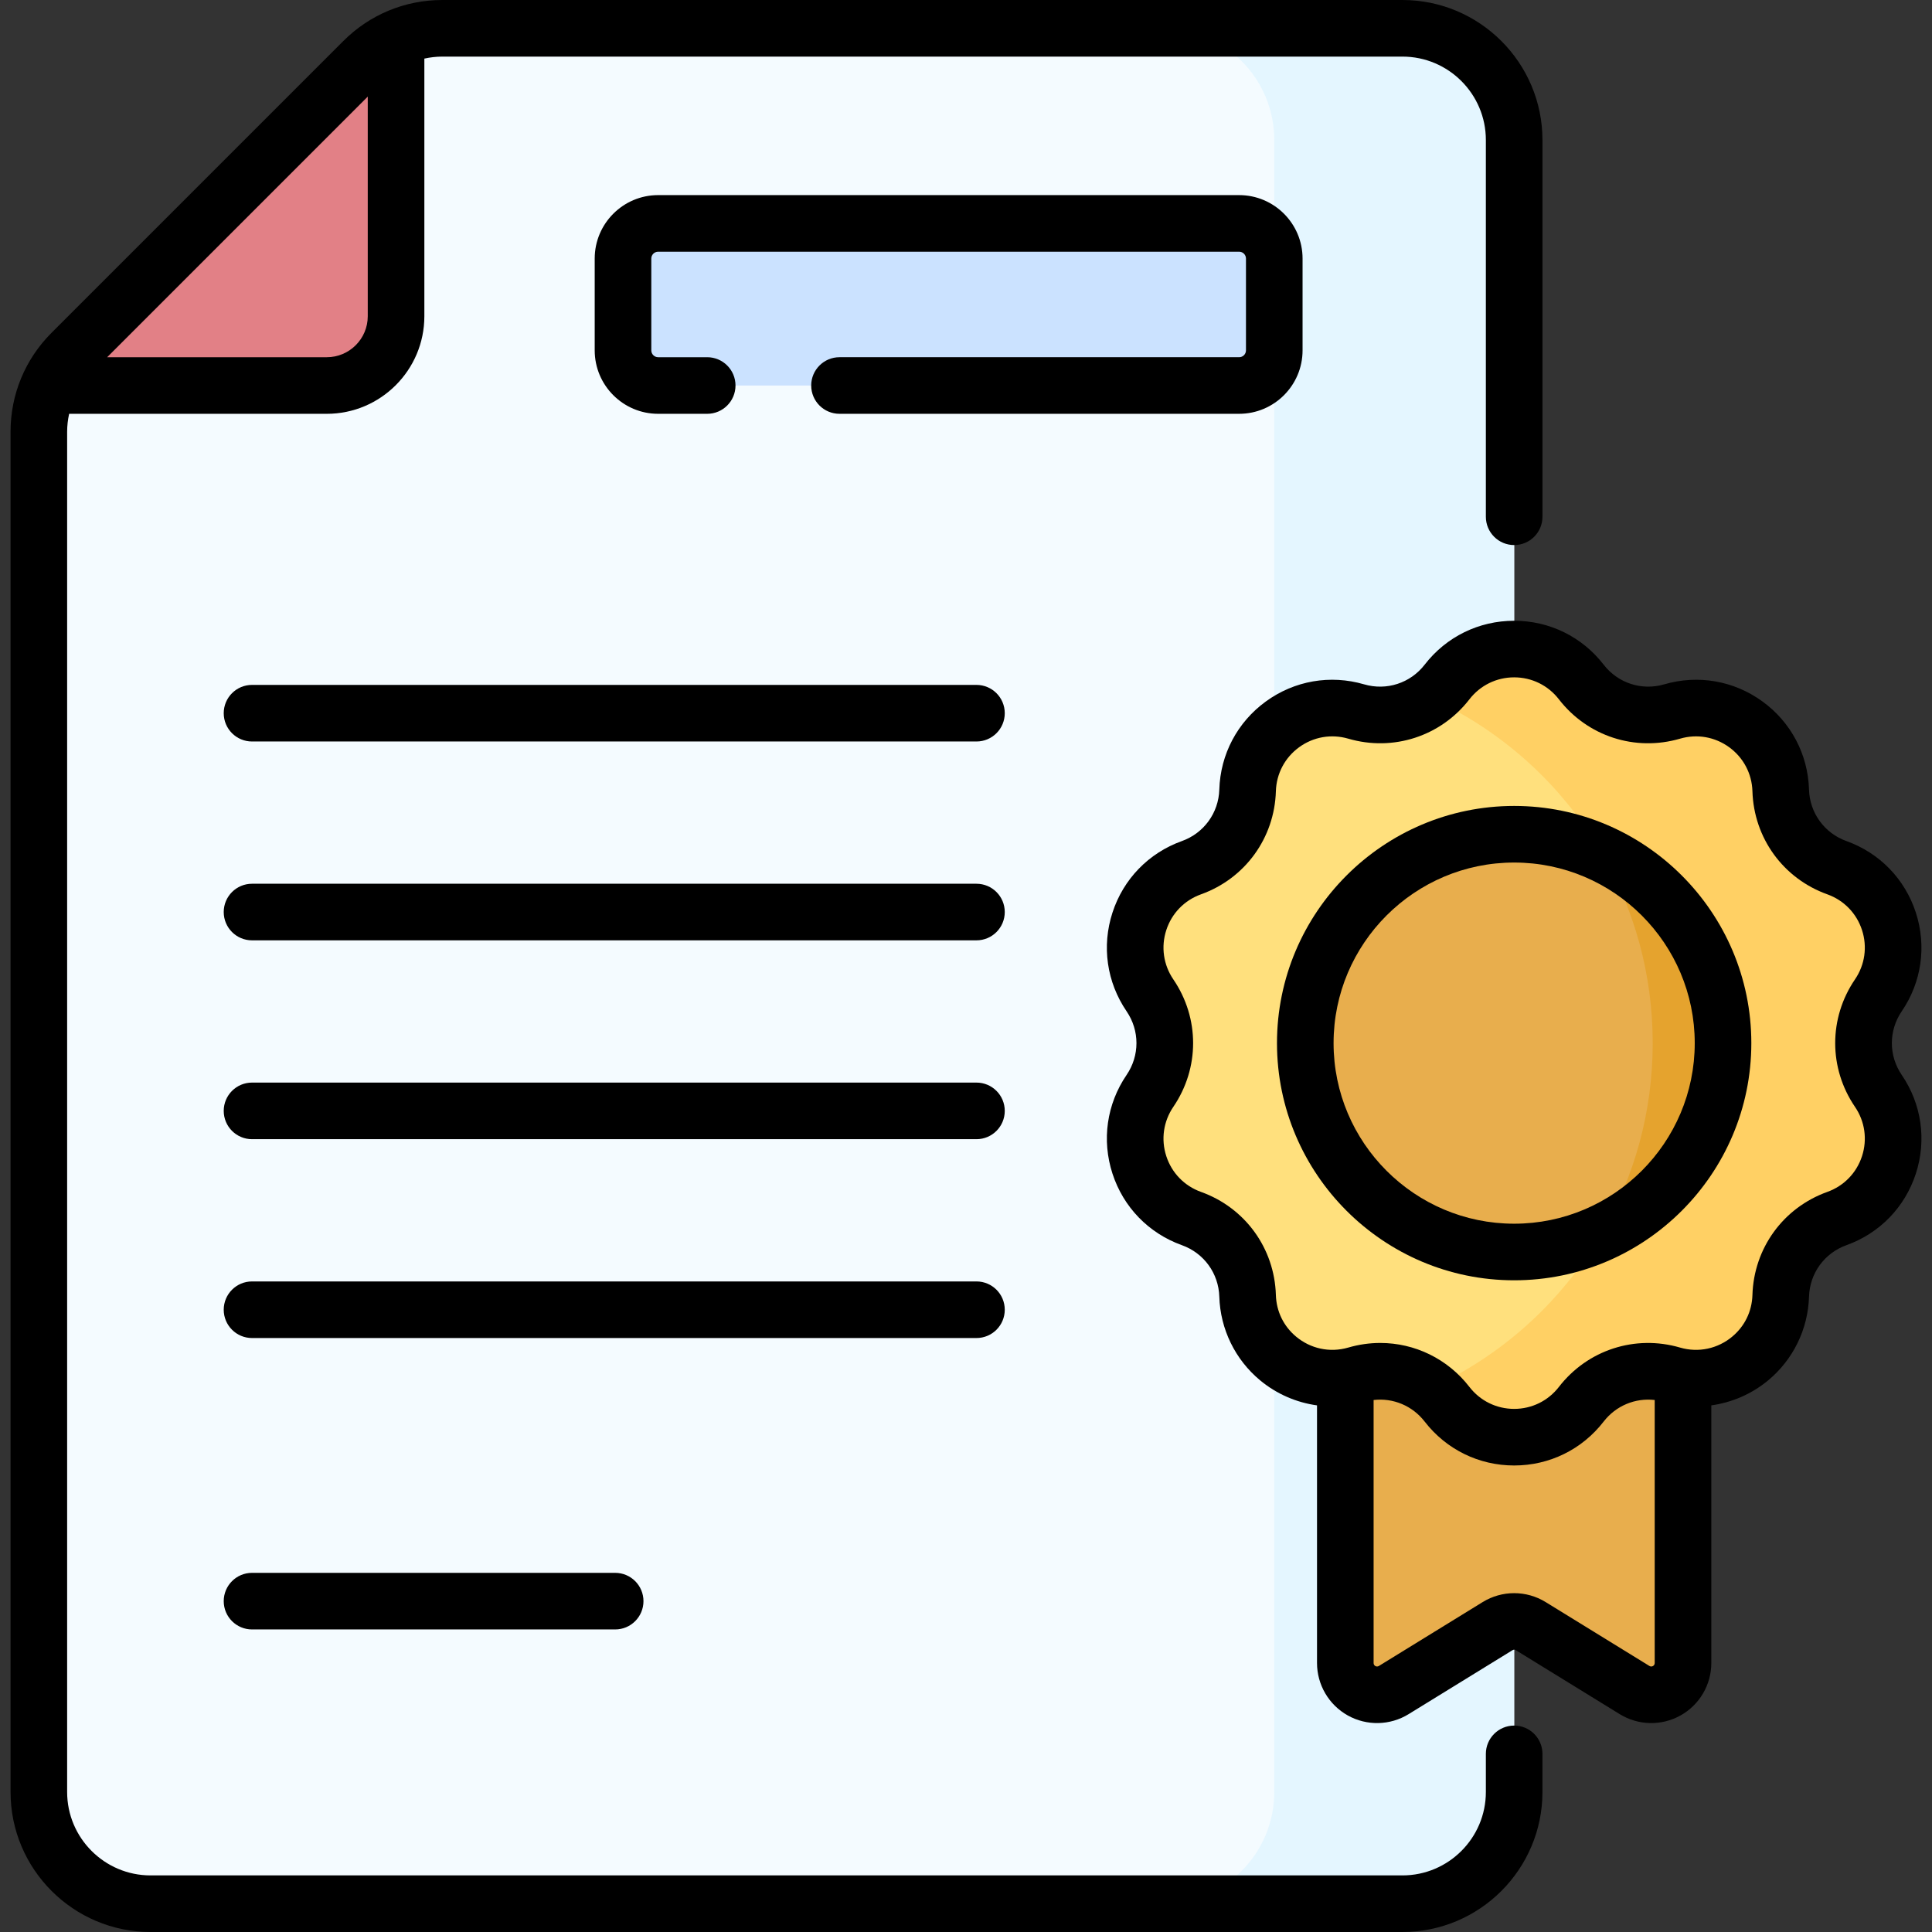
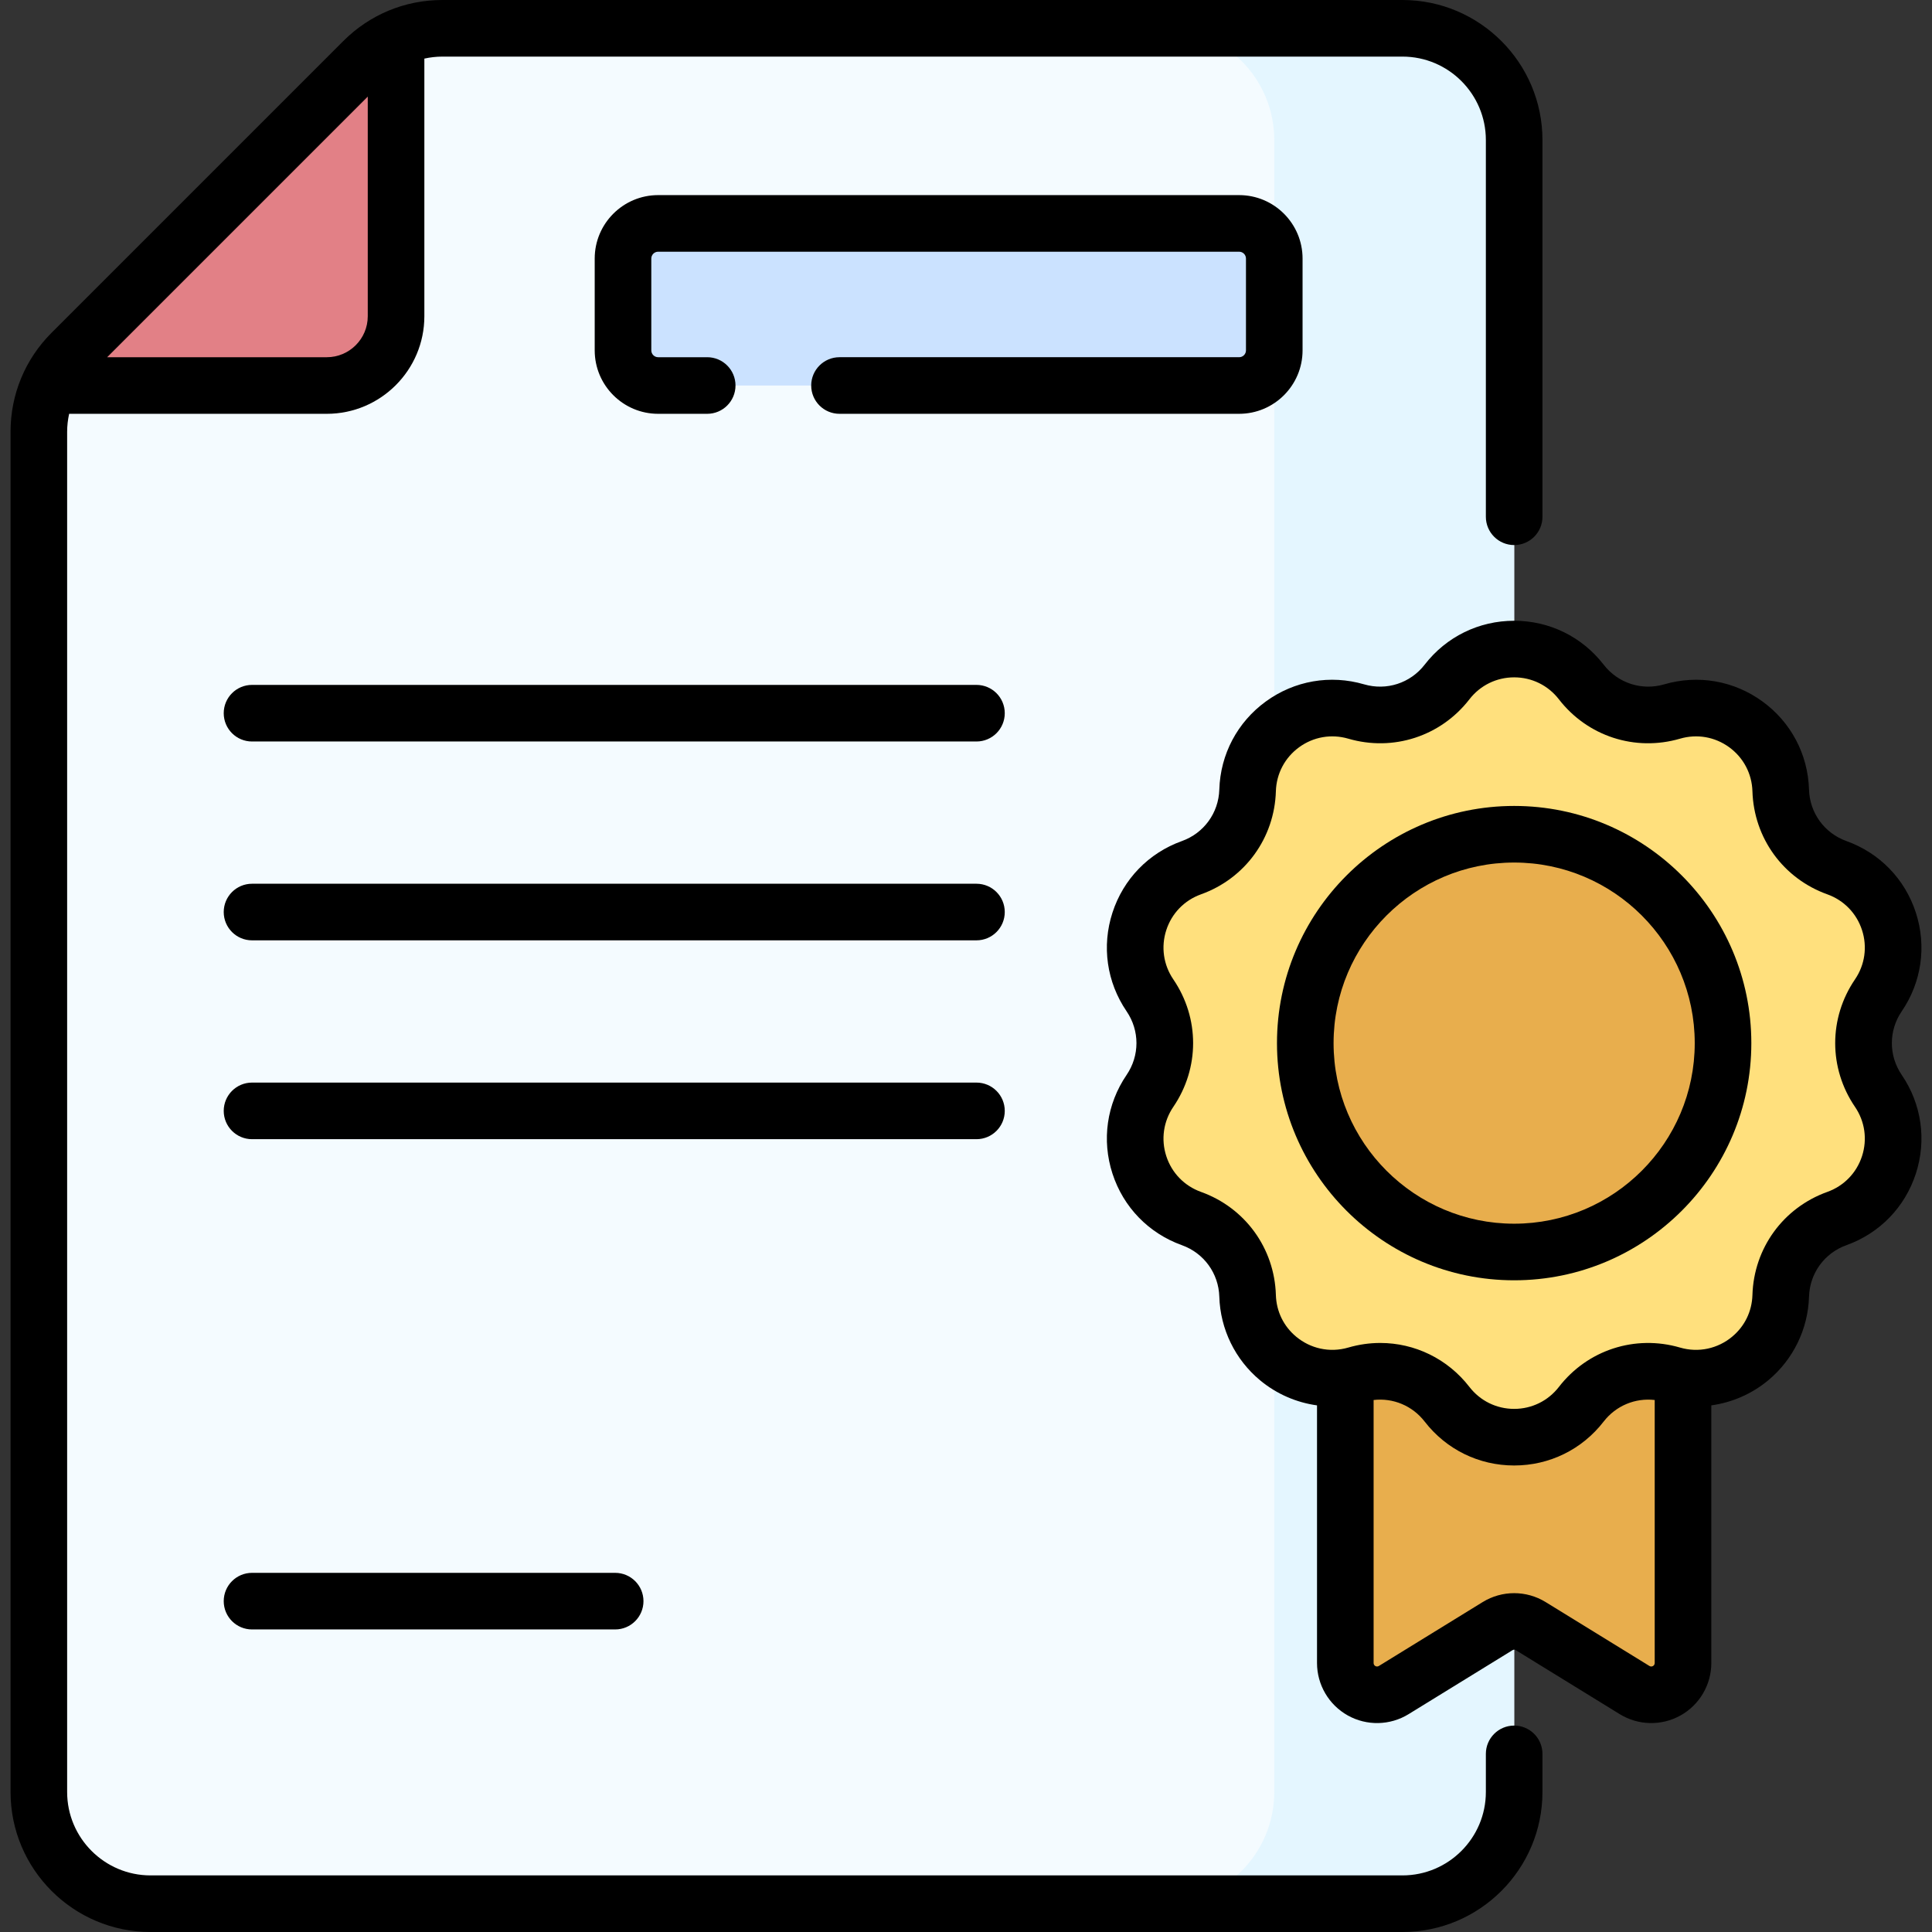
<svg xmlns="http://www.w3.org/2000/svg" id="Capa_1" height="512" viewBox="0 0 512 512" width="512">
  <rect x="0" y="0" width="512" height="512" fill="#333333" stroke="none" />
  <g>
    <g>
      <g>
        <g>
          <g>
            <g>
              <g>
                <path d="m117.222 7.499h254.439c16.351 0 29.606 13.255 29.606 29.606v437.789c0 16.351-13.255 29.606-29.606 29.606h-331.762c-16.351 0-29.606-13.255-29.606-29.606v-360.465c0-7.852 3.119-15.383 8.672-20.935l77.323-77.323c5.552-5.553 13.082-8.672 20.934-8.672z" fill="#f4fbff" />
                <path d="m371.661 7.499h-63.573c16.351 0 29.606 13.255 29.606 29.606v437.789c0 16.351-13.255 29.606-29.606 29.606h63.573c16.351 0 29.606-13.255 29.606-29.606v-437.788c.001-16.352-13.255-29.607-29.606-29.607z" fill="#e4f6ff" />
                <path d="m18.965 93.494 77.323-77.323c2.532-2.532 5.475-4.557 8.672-6.012v73.651c0 10.137-8.218 18.355-18.355 18.355h-73.652c1.455-3.197 3.48-6.14 6.012-8.671z" fill="#e28086" />
              </g>
            </g>
          </g>
        </g>
        <path d="m328.383 102.165h-153.968c-5.143 0-9.312-4.169-9.312-9.312v-24.334c0-5.143 4.169-9.312 9.312-9.312h153.968c5.143 0 9.312 4.169 9.312 9.312v24.334c0 5.143-4.17 9.312-9.312 9.312z" fill="#cbe2ff" />
      </g>
      <path d="m433.184 447.884-27.503-16.931c-2.706-1.666-6.12-1.666-8.826 0l-27.503 16.931c-5.608 3.453-12.83-.582-12.83-7.168v-108.924h89.493v108.923c-.001 6.586-7.223 10.621-12.831 7.169z" fill="#e8ae4d" />
      <g>
        <g>
          <g>
            <g>
              <g>
                <path d="m419.052 180.732c5.656 7.31 15.21 10.414 24.083 7.825 14.121-4.121 28.33 6.203 28.775 20.906.279 9.239 6.184 17.365 14.884 20.486 13.846 4.967 19.274 21.671 10.991 33.827-5.204 7.639-5.204 17.684 0 25.322 8.282 12.156 2.855 28.861-10.991 33.827-8.7 3.121-14.605 11.247-14.884 20.486-.445 14.703-14.654 25.027-28.775 20.906-8.873-2.589-18.426.515-24.083 7.825-9.002 11.634-26.566 11.634-35.568 0-5.656-7.31-15.21-10.414-24.083-7.825-14.121 4.12-28.33-6.203-28.775-20.906-.279-9.239-6.184-17.365-14.884-20.486-13.846-4.967-19.274-21.671-10.991-33.827 5.204-7.639 5.204-17.684 0-25.322-8.282-12.156-2.855-28.861 10.991-33.827 8.7-3.121 14.605-11.247 14.884-20.486.445-14.703 14.654-25.027 28.775-20.906 8.873 2.589 18.426-.515 24.083-7.825 9.002-11.634 26.565-11.634 35.568 0z" fill="#ffe07d" />
-                 <path d="m497.785 289.099c-5.204-7.639-5.204-17.684 0-25.322 8.283-12.157 2.855-28.861-10.991-33.827-8.7-3.121-14.605-11.247-14.884-20.486-.445-14.703-14.654-25.027-28.775-20.906-8.873 2.589-18.426-.515-24.083-7.825-9.002-11.634-26.566-11.634-35.568 0-1.268 1.638-2.731 3.065-4.339 4.264 34.712 15.813 58.842 50.809 58.842 91.441s-24.13 75.629-58.842 91.441c1.608 1.199 3.072 2.626 4.339 4.264 9.002 11.634 26.566 11.634 35.568 0 5.657-7.31 15.21-10.414 24.083-7.825 14.121 4.121 28.33-6.203 28.775-20.906.28-9.239 6.184-17.365 14.884-20.486 13.846-4.967 19.273-21.671 10.991-33.827z" fill="#ffd064" />
                <circle cx="401.268" cy="276.438" fill="#e8ae4d" r="55.355" />
-                 <path d="m456.622 276.438c0-22.261-13.14-41.452-32.087-50.241 8.555 14.778 13.451 31.938 13.451 50.241s-4.897 35.463-13.451 50.241c18.947-8.789 32.087-27.981 32.087-50.241z" fill="#e5a32e" />
              </g>
            </g>
          </g>
        </g>
      </g>
    </g>
-     <path d="m18.965 93.494 77.323-77.323c2.532-2.532 5.475-4.557 8.672-6.012v73.651c0 10.137-8.218 18.355-18.355 18.355h-73.652c1.455-3.197 3.48-6.14 6.012-8.671z" fill="#e28086" />
    <g>
      <path d="m258.773 181.506h-191.984c-4.142 0-7.499 3.358-7.499 7.499 0 4.142 3.357 7.499 7.499 7.499h191.985c4.142 0 7.499-3.358 7.499-7.499s-3.357-7.499-7.5-7.499z" />
      <path d="m258.773 234.202h-191.984c-4.142 0-7.499 3.358-7.499 7.499s3.357 7.499 7.499 7.499h191.985c4.142 0 7.499-3.358 7.499-7.499s-3.357-7.499-7.5-7.499z" />
      <path d="m258.773 286.897h-191.984c-4.142 0-7.499 3.358-7.499 7.499s3.357 7.499 7.499 7.499h191.985c4.142 0 7.499-3.358 7.499-7.499s-3.357-7.499-7.5-7.499z" />
-       <path d="m266.273 347.093c0-4.142-3.357-7.499-7.499-7.499h-191.985c-4.142 0-7.499 3.358-7.499 7.499s3.357 7.499 7.499 7.499h191.985c4.142 0 7.499-3.357 7.499-7.499z" />
      <path d="m66.789 416.821c-4.142 0-7.499 3.358-7.499 7.499s3.357 7.499 7.499 7.499h96.238c4.142 0 7.499-3.358 7.499-7.499s-3.357-7.499-7.499-7.499z" />
      <path d="m345.194 92.853v-24.334c0-9.27-7.541-16.812-16.812-16.812h-153.967c-9.27 0-16.811 7.542-16.811 16.812v24.334c0 9.27 7.541 16.811 16.811 16.811h13.002c4.142 0 7.499-3.358 7.499-7.499 0-4.142-3.357-7.499-7.499-7.499h-13.002c-.999 0-1.812-.813-1.812-1.812v-24.335c0-.999.813-1.813 1.812-1.813h153.967c1 0 1.813.813 1.813 1.813v24.334c0 .999-.813 1.812-1.813 1.812h-105.905c-4.142 0-7.499 3.358-7.499 7.499 0 4.142 3.357 7.499 7.499 7.499h105.906c9.27.002 16.811-7.54 16.811-16.81z" />
      <path d="m401.268 457.296c-4.142 0-7.499 3.358-7.499 7.499v10.099c0 12.189-9.917 22.107-22.108 22.107h-331.762c-12.189 0-22.107-9.917-22.107-22.107v-360.466c0-1.623.19-3.215.529-4.764h68.283c14.256 0 25.854-11.598 25.854-25.854v-68.282c1.549-.339 3.14-.529 4.763-.529h254.439c12.19 0 22.108 9.917 22.108 22.107v99.842c0 4.142 3.357 7.499 7.499 7.499s7.499-3.358 7.499-7.499v-99.843c.001-20.459-16.645-37.105-37.105-37.105h-254.439c-9.911 0-19.23 3.86-26.238 10.868l-77.323 77.323c-7.008 7.008-10.867 16.326-10.867 26.238v360.466c0 20.46 16.645 37.105 37.105 37.105h331.762c20.46 0 37.106-16.646 37.106-37.105v-10.099c0-4.142-3.357-7.5-7.499-7.5zm-303.808-431.692v58.206c0 5.986-4.87 10.856-10.856 10.856h-58.206z" />
      <path d="m503.982 267.999c5.264-7.727 6.626-17.258 3.737-26.15s-9.594-15.802-18.394-18.958c-5.838-2.094-9.733-7.454-9.919-13.654-.283-9.345-4.784-17.857-12.349-23.353-7.563-5.495-17.051-7.144-26.023-4.526-5.958 1.738-12.255-.31-16.051-5.215-5.721-7.395-14.365-11.636-23.715-11.636-9.349 0-17.994 4.241-23.716 11.636-3.796 4.906-10.097 6.951-16.05 5.215-8.973-2.62-18.46-.969-26.025 4.526-7.564 5.496-12.063 14.007-12.347 23.352-.187 6.2-4.081 11.559-9.92 13.654-8.8 3.156-15.505 10.067-18.393 18.958-2.889 8.892-1.527 18.424 3.737 26.15 3.492 5.127 3.492 11.751 0 16.877-5.264 7.727-6.626 17.258-3.737 26.15 2.888 8.892 9.593 15.802 18.393 18.959 5.839 2.095 9.734 7.454 9.92 13.654.261 8.596 4.2 16.673 10.81 22.158 4.361 3.62 9.6 5.885 15.083 6.642v68.278c0 5.761 3.125 11.086 8.154 13.895 5.023 2.807 11.198 2.682 16.107-.341l27.505-16.932c.448-.277.715-.152.962 0l27.503 16.932c4.907 3.02 11.08 3.15 16.108.34 5.03-2.81 8.154-8.135 8.154-13.895v-68.279c5.481-.756 10.72-3.021 15.081-6.64 6.611-5.485 10.551-13.561 10.812-22.159.186-6.2 4.081-11.56 9.919-13.654 8.801-3.156 15.506-10.067 18.394-18.959 2.889-8.892 1.527-18.423-3.737-26.15-3.496-5.124-3.496-11.748-.003-16.875zm-66.867 173.499-27.504-16.932c-5.113-3.147-11.569-3.152-16.687 0l-27.504 16.931c-.626.381-1.399-.058-1.399-.782v-69.701c5.156-.597 10.268 1.501 13.531 5.718 5.723 7.394 14.367 11.635 23.717 11.635 9.349 0 17.993-4.241 23.714-11.635 3.264-4.218 8.377-6.315 13.532-5.718v69.701c0 .729-.783 1.164-1.4.783zm54.472-148.176c2.632 3.862 3.312 8.625 1.868 13.069s-4.795 7.898-9.194 9.476c-11.682 4.19-19.472 14.913-19.847 27.318-.133 4.361-2.05 8.292-5.397 11.07-3.763 3.123-8.859 4.301-13.781 2.865-11.913-3.476-24.52.62-32.116 10.434-2.859 3.695-7.18 5.815-11.853 5.815-4.672 0-8.993-2.119-11.854-5.815-5.799-7.496-14.52-11.656-23.623-11.656-2.818 0-5.674.399-8.49 1.221-4.97 1.448-10.051.234-13.784-2.865-3.347-2.778-5.264-6.709-5.395-11.069-.376-12.405-8.166-23.128-19.849-27.319-4.398-1.578-7.748-5.031-9.193-9.475-1.444-4.444-.764-9.208 1.868-13.07 6.987-10.257 6.987-23.51 0-33.767-2.632-3.862-3.312-8.626-1.868-13.071 1.444-4.444 4.795-7.898 9.193-9.475 11.683-4.191 19.473-14.914 19.849-27.319.141-4.671 2.389-8.925 6.17-11.671 3.779-2.747 8.519-3.571 13.008-2.263 11.91 3.477 24.52-.62 32.114-10.434 2.86-3.696 7.18-5.816 11.854-5.816 4.673 0 8.993 2.119 11.853 5.815 7.595 9.815 20.199 13.911 32.115 10.435 4.486-1.31 9.226-.485 13.007 2.262 3.781 2.746 6.031 7.001 6.171 11.671.376 12.405 8.166 23.129 19.848 27.319 4.399 1.577 7.749 5.031 9.194 9.475 1.444 4.444.764 9.209-1.868 13.07-6.989 10.258-6.989 23.513 0 33.77z" />
      <path d="m401.268 213.583c-34.658 0-62.854 28.196-62.854 62.854s28.196 62.854 62.854 62.854c34.657 0 62.853-28.196 62.853-62.854s-28.196-62.854-62.853-62.854zm0 110.71c-26.388 0-47.856-21.468-47.856-47.855s21.468-47.856 47.856-47.856 47.855 21.468 47.855 47.856-21.468 47.855-47.855 47.855z" />
    </g>
  </g>
</svg>